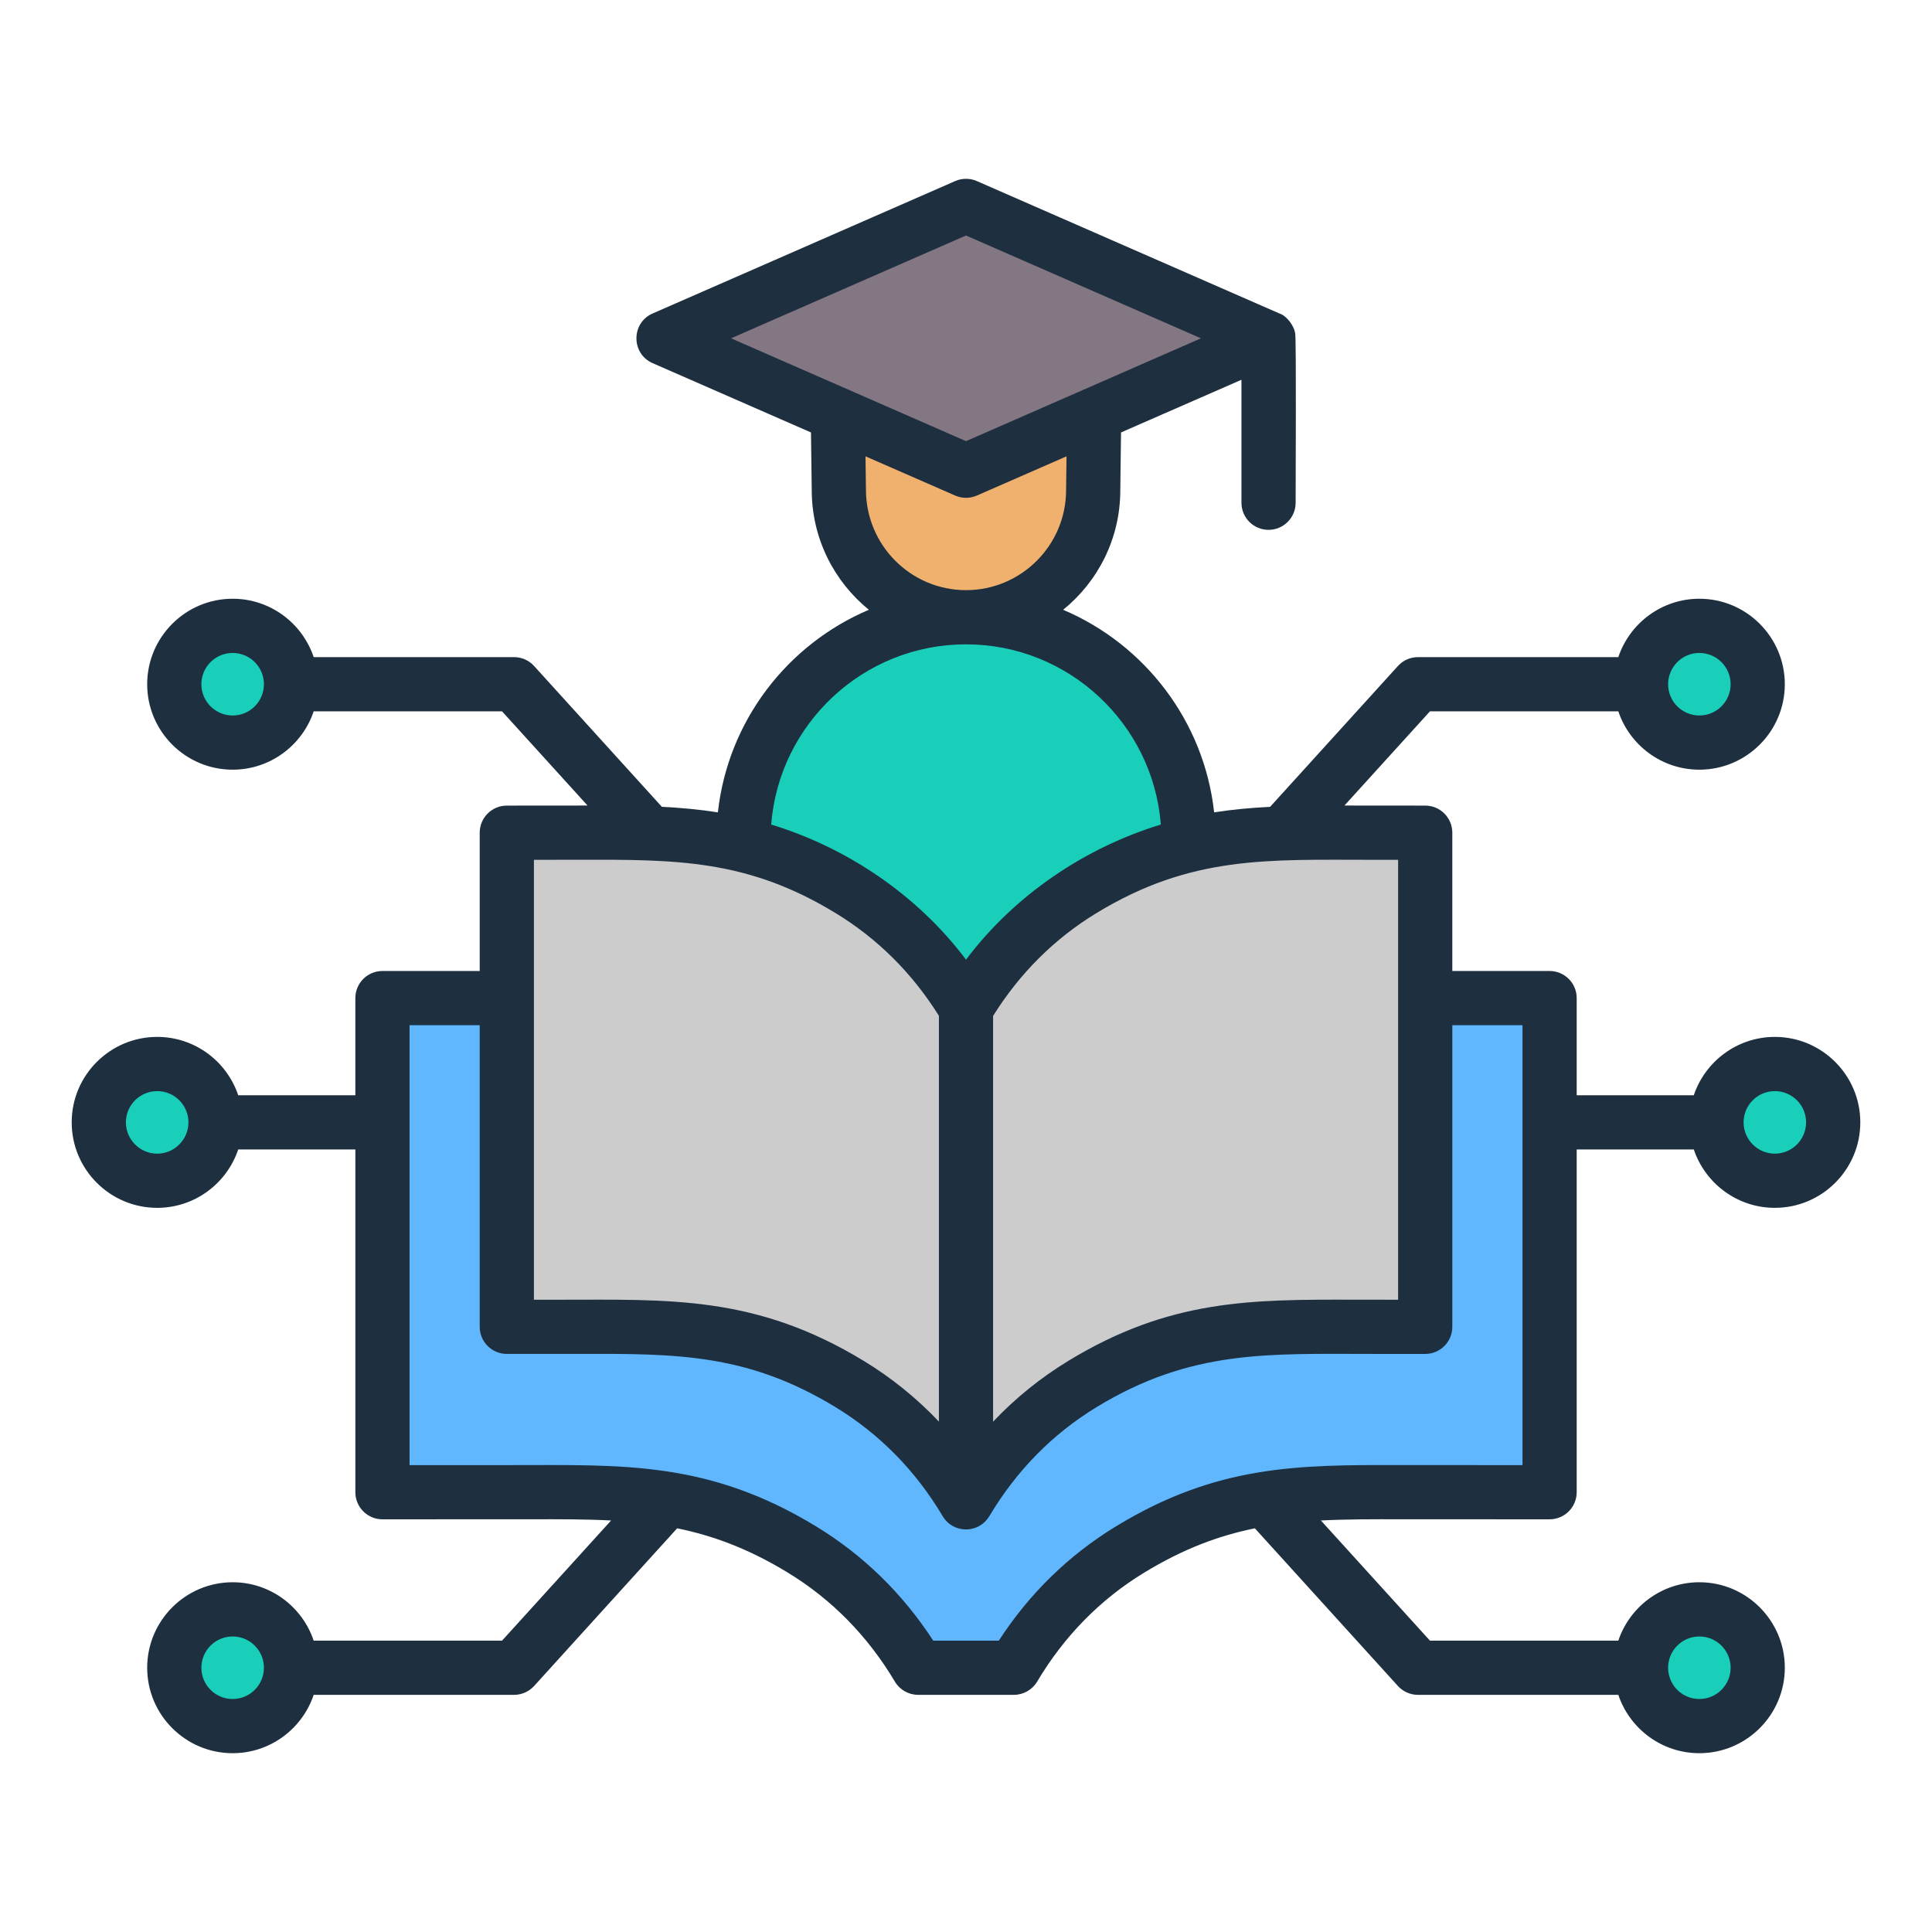
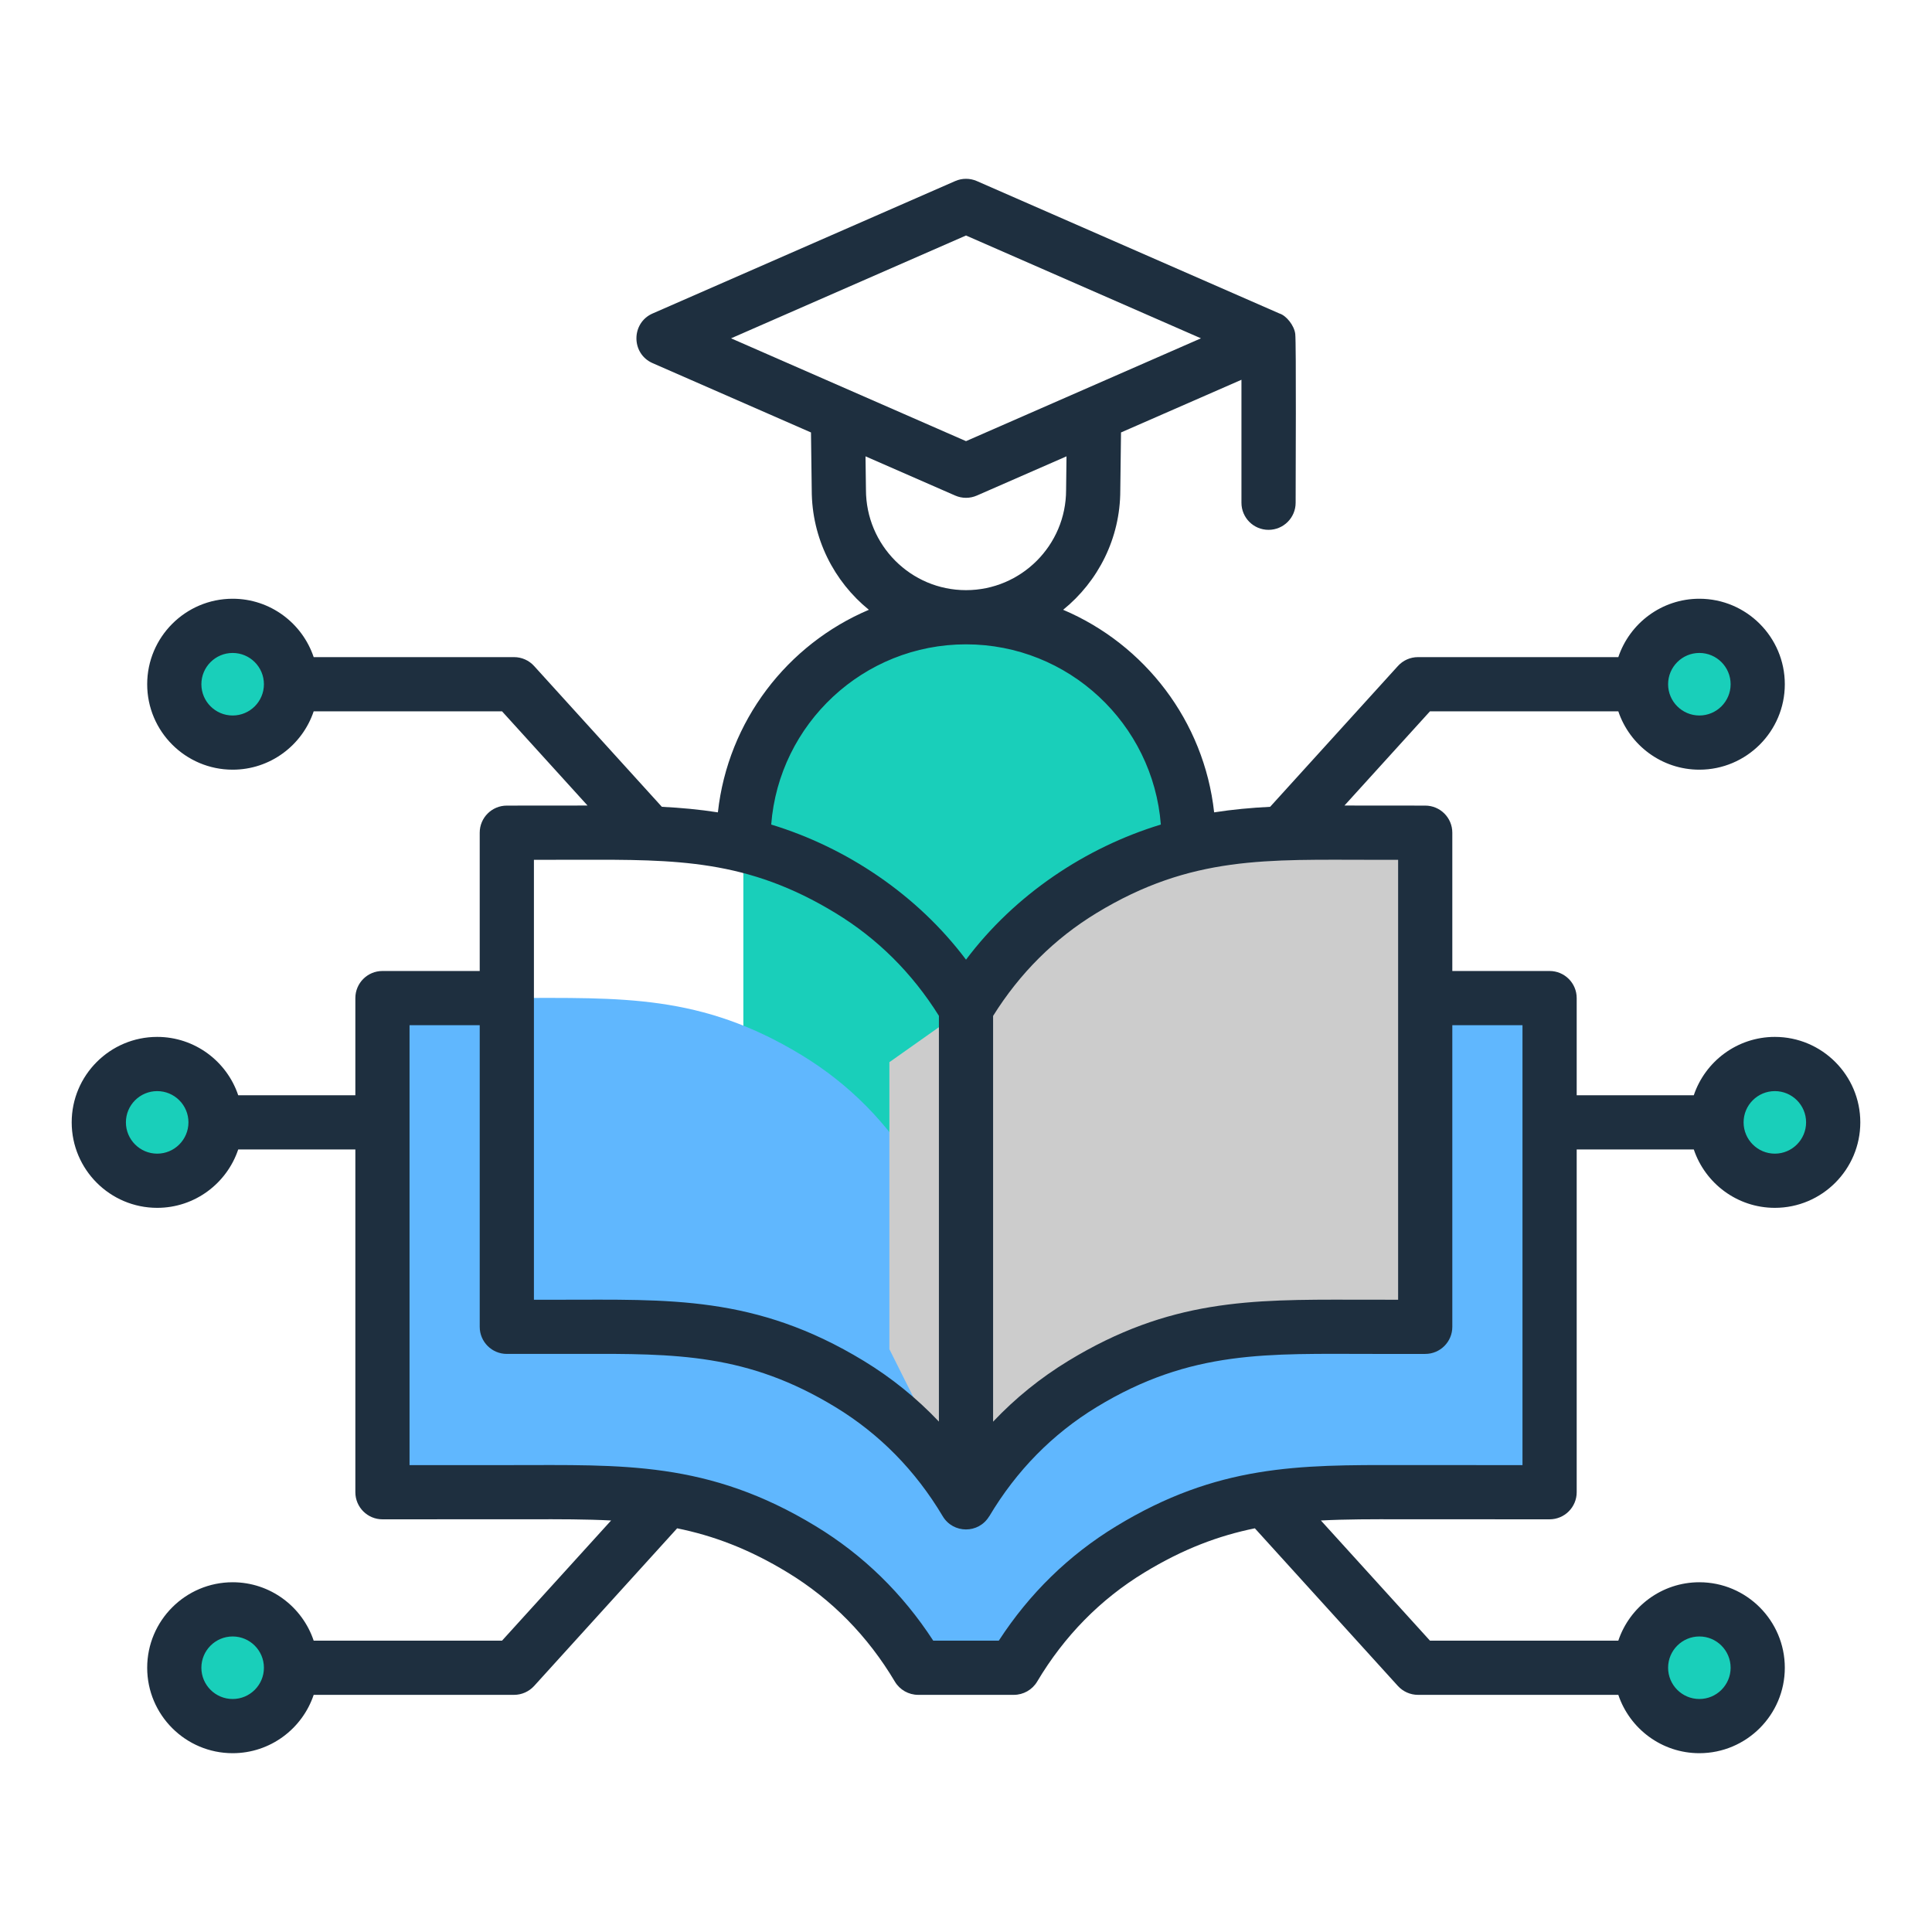
<svg xmlns="http://www.w3.org/2000/svg" width="500" height="500" viewBox="0 0 500 500" fill="none">
-   <path fill-rule="evenodd" clip-rule="evenodd" d="M282.893 126.795C282.893 144.973 268.157 159.709 249.979 159.709C231.802 159.709 217.066 144.973 217.066 126.795L216.577 88.37H283.382L282.893 126.795Z" fill="#F0B16E" />
  <path fill-rule="evenodd" clip-rule="evenodd" d="M249.979 159.709C281.659 159.709 307.578 185.628 307.578 217.309V332.531H192.38V217.308C192.38 185.628 218.3 159.709 249.979 159.709Z" fill="#19CFBA" />
-   <path fill-rule="evenodd" clip-rule="evenodd" d="M249.98 53.255L328.275 87.525L249.98 121.795L171.684 87.525L249.98 53.255Z" fill="#847784" />
  <path fill-rule="evenodd" clip-rule="evenodd" d="M98.953 258.271H132.206C160.836 258.271 181.413 257.201 207.478 273.07C219.802 280.573 229.883 290.735 237.6 303.698H262.359C270.076 290.736 280.157 280.573 292.481 273.07C318.546 257.201 339.123 258.271 367.753 258.271H401.006V386.154H367.753C339.123 386.154 318.546 385.083 292.481 400.953C280.157 408.456 270.076 418.618 262.359 431.581H237.6C229.883 418.619 219.802 408.456 207.478 400.953C181.413 385.084 160.836 386.154 132.206 386.154H98.953V258.271Z" fill="#60B7FE" />
  <path fill-rule="evenodd" clip-rule="evenodd" d="M368.82 215.471H355.373C326.744 215.471 306.166 214.401 280.101 230.27C267.777 237.773 257.696 247.935 249.979 260.898L230.172 274.892V349.167L249.979 388.78C257.696 375.818 267.777 365.655 280.101 358.152C306.166 342.283 326.743 343.353 355.373 343.353H368.82V215.471Z" fill="#CCCCCC" />
-   <path fill-rule="evenodd" clip-rule="evenodd" d="M131.139 215.471H144.586C173.215 215.471 193.793 214.401 219.858 230.27C232.182 237.773 242.263 247.935 249.98 260.898V388.78C242.263 375.818 232.182 365.655 219.858 358.152C193.793 342.283 173.216 343.353 144.586 343.353H131.139V215.471Z" fill="#CCCCCC" />
  <path fill-rule="evenodd" clip-rule="evenodd" d="M444.199 290.434C444.199 298.777 450.962 305.54 459.305 305.54C467.648 305.54 474.411 298.777 474.411 290.434C474.411 282.091 467.648 275.328 459.305 275.328C450.962 275.328 444.199 282.091 444.199 290.434ZM75.295 177.047C75.295 168.704 68.532 161.941 60.189 161.941C51.846 161.941 45.083 168.704 45.083 177.047C45.083 185.39 51.846 192.153 60.189 192.153C68.532 192.153 75.295 185.39 75.295 177.047ZM75.295 431.58C75.295 439.922 68.532 446.686 60.189 446.686C51.846 446.686 45.083 439.923 45.083 431.58C45.083 423.237 51.846 416.474 60.189 416.474C68.532 416.474 75.295 423.237 75.295 431.58ZM55.761 290.434C55.761 298.777 48.998 305.54 40.655 305.54C32.312 305.54 25.549 298.777 25.549 290.434C25.549 282.091 32.312 275.328 40.655 275.328C48.998 275.328 55.761 282.091 55.761 290.434ZM424.665 177.047C424.665 168.704 431.428 161.941 439.771 161.941C448.114 161.941 454.877 168.704 454.877 177.047C454.877 185.39 448.114 192.153 439.771 192.153C431.428 192.153 424.665 185.39 424.665 177.047ZM424.665 431.58C424.665 439.922 431.428 446.686 439.771 446.686C448.114 446.686 454.877 439.923 454.877 431.58C454.877 423.237 448.114 416.474 439.771 416.474C431.428 416.474 424.665 423.237 424.665 431.58Z" fill="#19CFBA" />
  <path fill-rule="evenodd" clip-rule="evenodd" d="M288.854 394.994C276.627 402.434 266.421 412.386 258.49 424.596H241.517C233.58 412.387 223.386 402.435 211.147 394.994C183.194 377.987 160.931 379.168 132.229 379.168H105.99V265.317H124.151V343.384C124.151 347.255 127.295 350.393 131.166 350.393L149.728 350.387C175.098 350.31 193.436 350.293 216.23 364.169C227.624 371.107 236.955 380.598 243.976 392.4C246.676 396.926 253.265 396.993 256.014 392.394L256.032 392.4C263.059 380.598 272.39 371.107 283.778 364.169C308.328 349.22 328.216 350.394 355.398 350.394H368.849C372.72 350.394 375.858 347.256 375.858 343.385V265.318H394.019V379.169L362.692 379.163C336.078 379.097 315.039 379.05 288.854 394.994ZM138.179 222.519V336.37H144.609C172.996 336.37 195.48 335.129 223.527 352.19C230.737 356.575 237.244 361.841 242.988 367.91V262.894C236.085 251.843 227.091 242.901 216.229 236.295C193.435 222.407 175.097 222.443 149.727 222.508L138.179 222.519ZM250.003 166.755C276.567 166.755 298.392 187.338 300.425 213.394C280.99 219.309 262.687 231.485 250.003 248.362C237.339 231.497 219.006 219.305 199.587 213.394C201.608 187.338 223.439 166.755 250.003 166.755ZM223.994 118.1L247.195 128.247C248.993 129.036 251.012 129.033 252.815 128.247L276.011 118.1L275.905 126.823C275.905 141.107 264.287 152.731 250.003 152.731C235.719 152.731 224.107 141.106 224.107 126.734L223.994 118.1ZM250.003 60.947L310.808 87.558L250.003 114.169L189.198 87.558L250.003 60.947ZM355.397 222.519C328.107 222.519 308.364 221.333 283.777 236.295C272.909 242.902 263.926 251.855 257.012 262.918V367.928C262.762 361.853 269.263 356.587 276.484 352.19C302.658 336.257 323.685 336.305 350.308 336.358L361.832 336.37V222.519H355.397ZM439.794 423.515C444.256 423.515 447.884 427.149 447.884 431.611C447.884 436.073 444.255 439.701 439.794 439.701C435.332 439.701 431.703 436.072 431.703 431.611C431.703 427.149 435.332 423.515 439.794 423.515ZM60.212 439.701C55.744 439.701 52.116 436.072 52.116 431.611C52.116 427.149 55.744 423.515 60.212 423.515C64.68 423.515 68.302 427.149 68.302 431.611C68.303 436.073 64.68 439.701 60.212 439.701ZM40.681 298.565C36.219 298.565 32.584 294.925 32.584 290.463C32.584 286.001 36.218 282.379 40.681 282.379C45.143 282.379 48.771 286.002 48.771 290.463C48.771 294.925 45.143 298.565 40.681 298.565ZM60.212 185.17C55.744 185.17 52.116 181.541 52.116 177.08C52.116 172.618 55.744 168.984 60.212 168.984C64.68 168.984 68.302 172.618 68.302 177.08C68.303 181.541 64.68 185.17 60.212 185.17ZM439.794 168.983C444.256 168.983 447.884 172.617 447.884 177.079C447.884 181.541 444.255 185.169 439.794 185.169C435.332 185.169 431.703 181.54 431.703 177.079C431.703 172.618 435.332 168.983 439.794 168.983ZM459.331 282.379C463.787 282.379 467.416 286.002 467.416 290.463C467.416 294.925 463.787 298.565 459.331 298.565C454.869 298.565 451.241 294.925 451.241 290.463C451.241 286.001 454.869 282.379 459.331 282.379ZM362.666 393.186L401.032 393.198C404.903 393.198 408.047 390.054 408.047 386.183V297.478H438.352C441.301 306.248 449.586 312.589 459.331 312.589C471.523 312.589 481.445 302.661 481.445 290.463C481.445 278.271 471.523 268.349 459.331 268.349C449.586 268.349 441.301 274.69 438.352 283.448H408.047V258.308C408.047 254.425 404.903 251.293 401.032 251.293H375.857V215.504C375.857 211.621 372.719 208.489 368.848 208.489L347.945 208.471L370.071 184.094H418.82C421.763 192.858 430.049 199.193 439.794 199.193C451.986 199.193 461.908 189.276 461.908 177.079C461.908 164.887 451.985 154.953 439.794 154.953C430.049 154.953 421.763 161.294 418.82 170.064H366.968C364.982 170.064 363.103 170.897 361.774 172.369L328.709 208.802C323.81 209.05 319.005 209.488 314.218 210.238C311.623 186.605 296.241 166.766 275.143 157.813C284.161 150.503 289.929 139.357 289.929 126.917L290.118 111.918L321.286 98.284V130.108C321.286 133.991 324.424 137.123 328.295 137.123C332.166 137.123 335.31 133.991 335.31 130.108C335.31 124.674 335.486 88.649 335.209 86.406C334.94 84.221 332.882 81.659 331.114 81.129L252.816 46.864C251.019 46.078 248.981 46.078 247.196 46.864L168.898 81.129C163.325 83.567 163.299 91.526 168.898 93.983L209.882 111.919L210.077 126.823C210.077 139.322 215.851 150.497 224.863 157.813C203.765 166.755 188.382 186.599 185.788 210.238C180.995 209.488 176.202 209.05 171.291 208.802L138.232 172.369C136.902 170.898 135.017 170.064 133.043 170.064H81.18C78.243 161.294 69.958 154.953 60.212 154.953C48.014 154.953 38.092 164.887 38.092 177.079C38.092 189.277 48.014 199.193 60.212 199.193C69.957 199.193 78.242 192.858 81.18 184.094H129.929L152.055 208.471L131.164 208.489C127.293 208.489 124.149 211.621 124.149 215.504V251.293H98.974C95.103 251.293 91.965 254.425 91.965 258.308V283.448H61.649C58.712 274.69 50.426 268.349 40.681 268.349C28.477 268.349 18.555 278.272 18.555 290.463C18.555 302.661 28.478 312.589 40.681 312.589C50.426 312.589 58.711 306.248 61.649 297.478H91.966V386.183C91.966 390.054 95.104 393.198 98.975 393.198L137.347 393.186C144.787 393.168 151.625 393.162 158.155 393.499L129.93 424.596H81.18C78.243 415.826 69.958 409.485 60.212 409.485C48.014 409.485 38.092 419.419 38.092 431.611C38.092 443.809 48.014 453.725 60.212 453.725C69.957 453.725 78.242 447.384 81.18 438.626H133.044C135.018 438.626 136.903 437.781 138.233 436.327L175.245 395.526C184.571 397.423 193.778 400.833 203.854 406.973C215.242 413.899 224.574 423.402 231.594 435.204C232.859 437.326 235.152 438.626 237.628 438.626H262.378C264.849 438.626 267.141 437.326 268.412 435.204C275.433 423.402 284.77 413.899 296.152 406.973C306.228 400.833 315.43 397.423 324.755 395.526L361.774 436.327C363.104 437.781 364.983 438.626 366.968 438.626H418.82C421.763 447.384 430.049 453.725 439.794 453.725C451.986 453.725 461.908 443.809 461.908 431.611C461.908 419.419 451.985 409.485 439.794 409.485C430.049 409.485 421.763 415.826 418.82 424.596H370.071L341.846 393.499C348.376 393.162 355.214 393.168 362.666 393.186Z" fill="#1E2F3F" />
</svg>